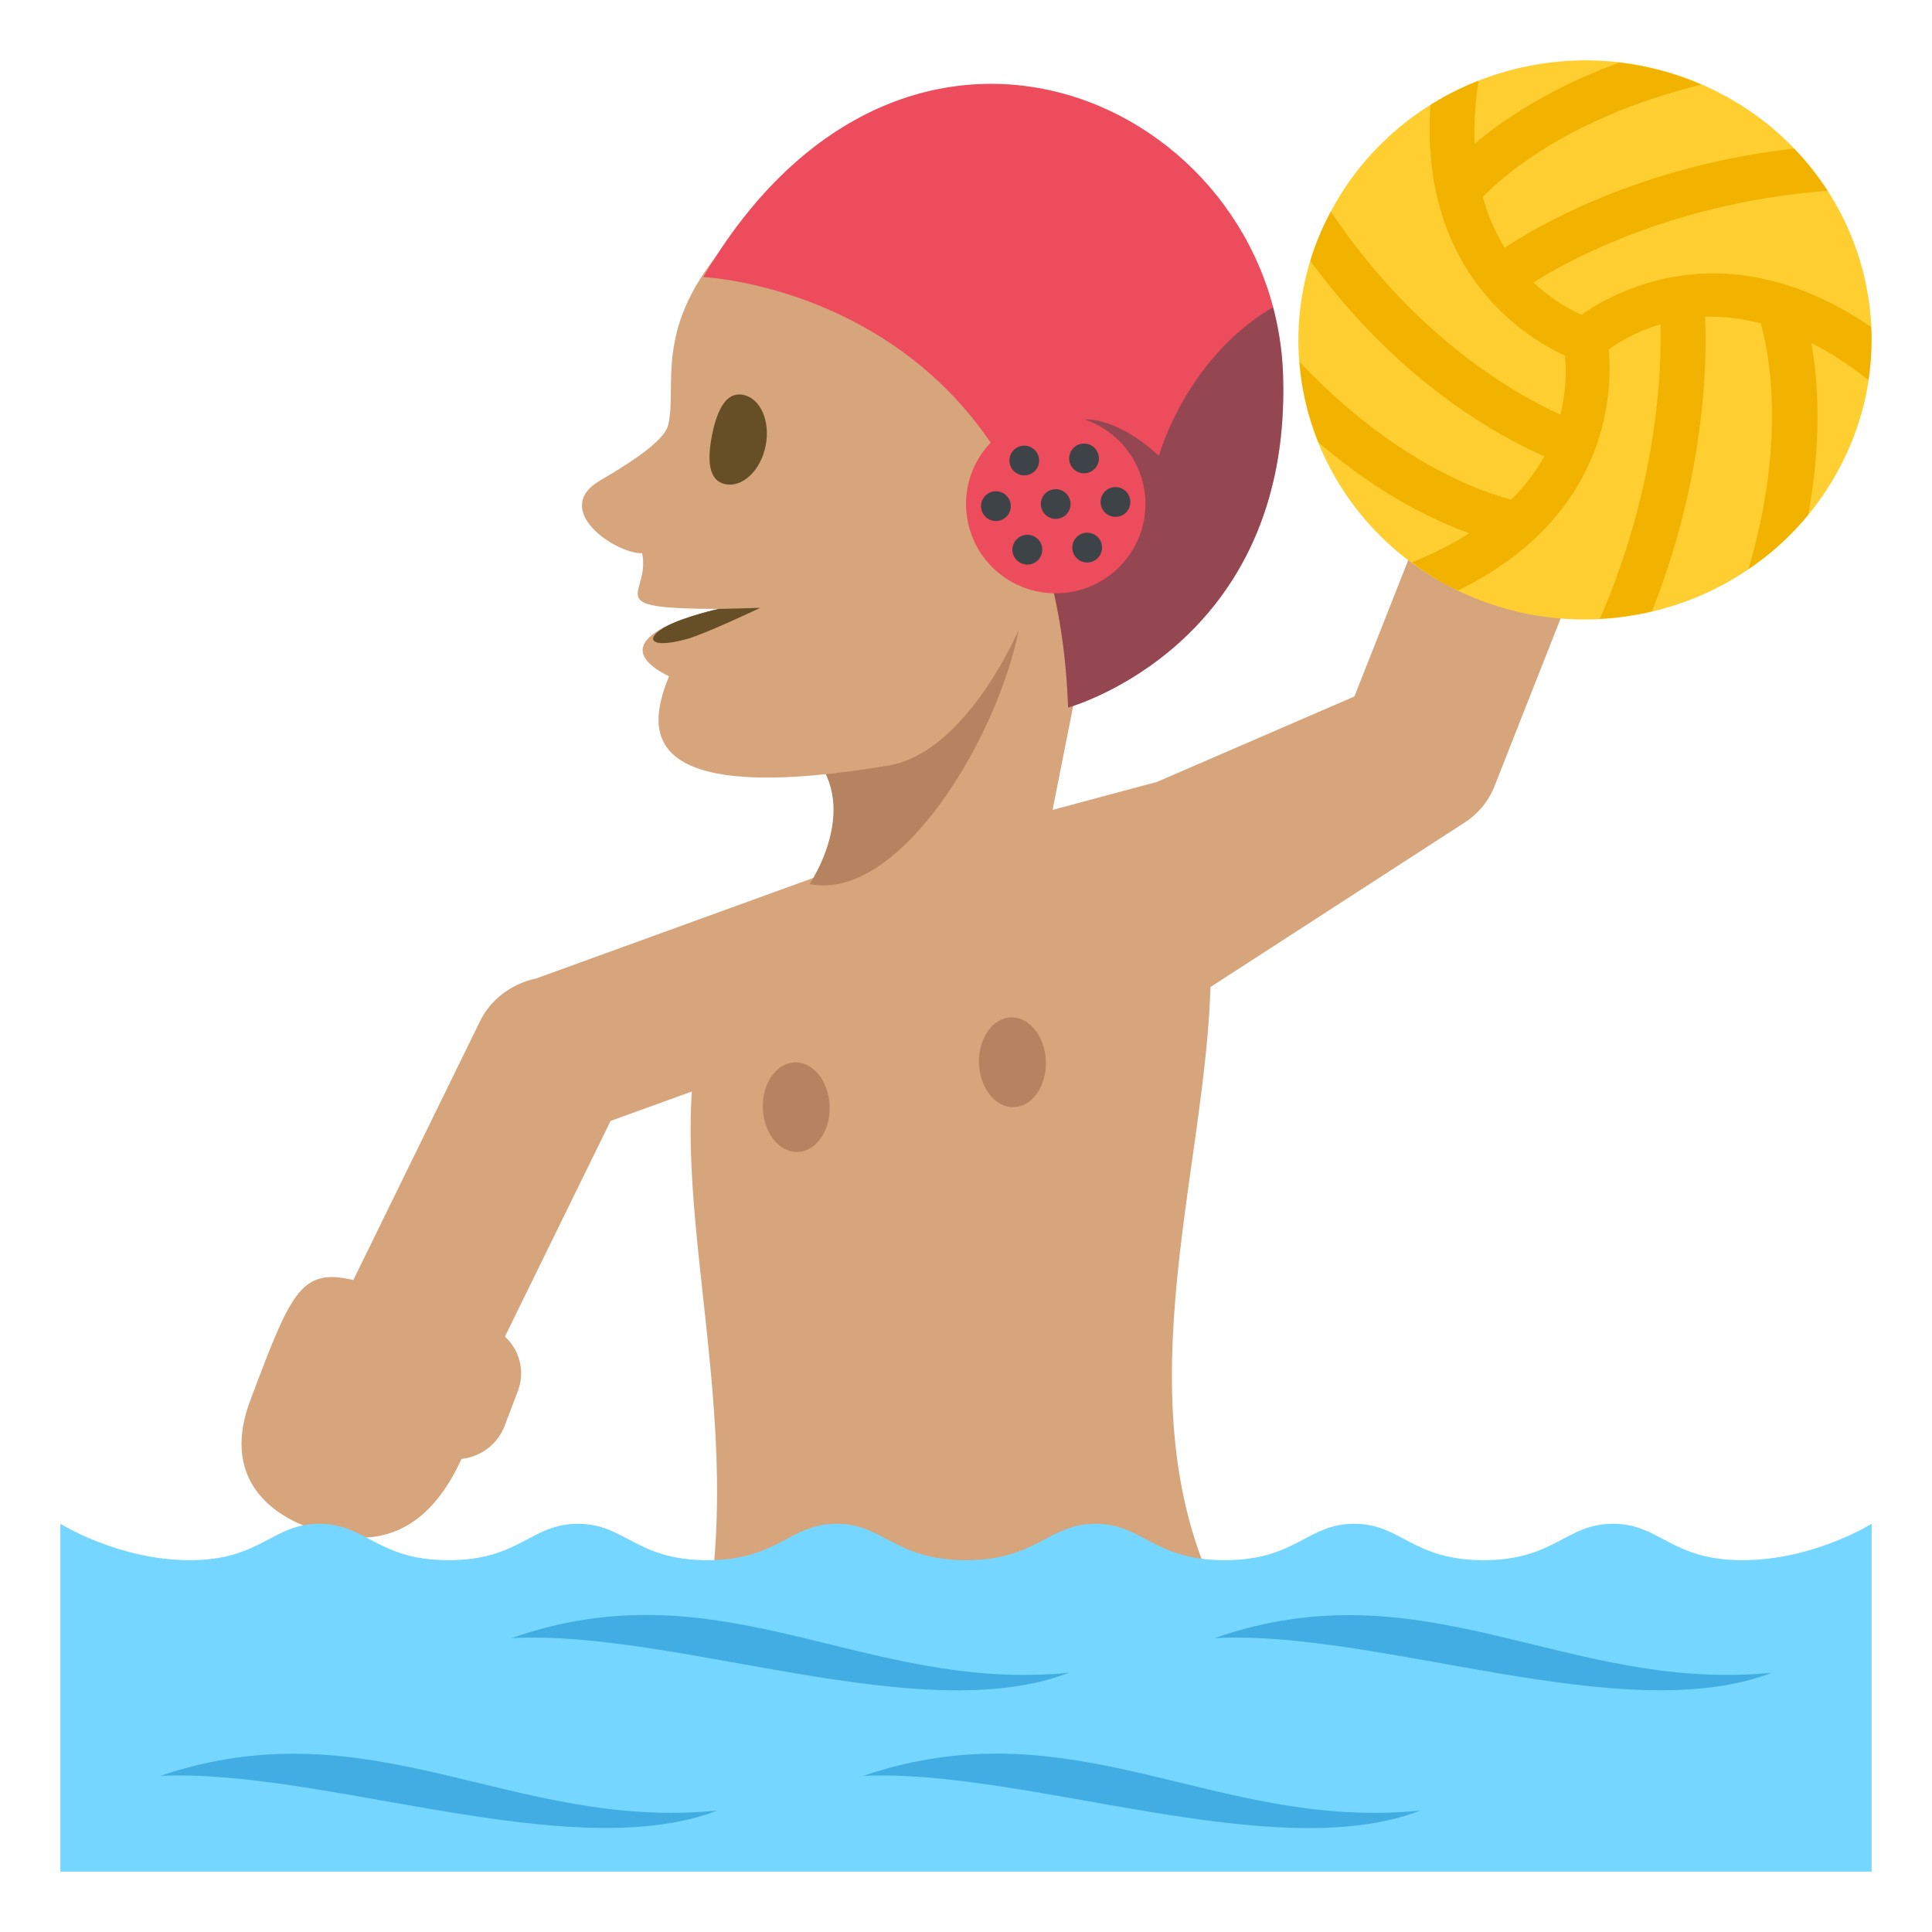
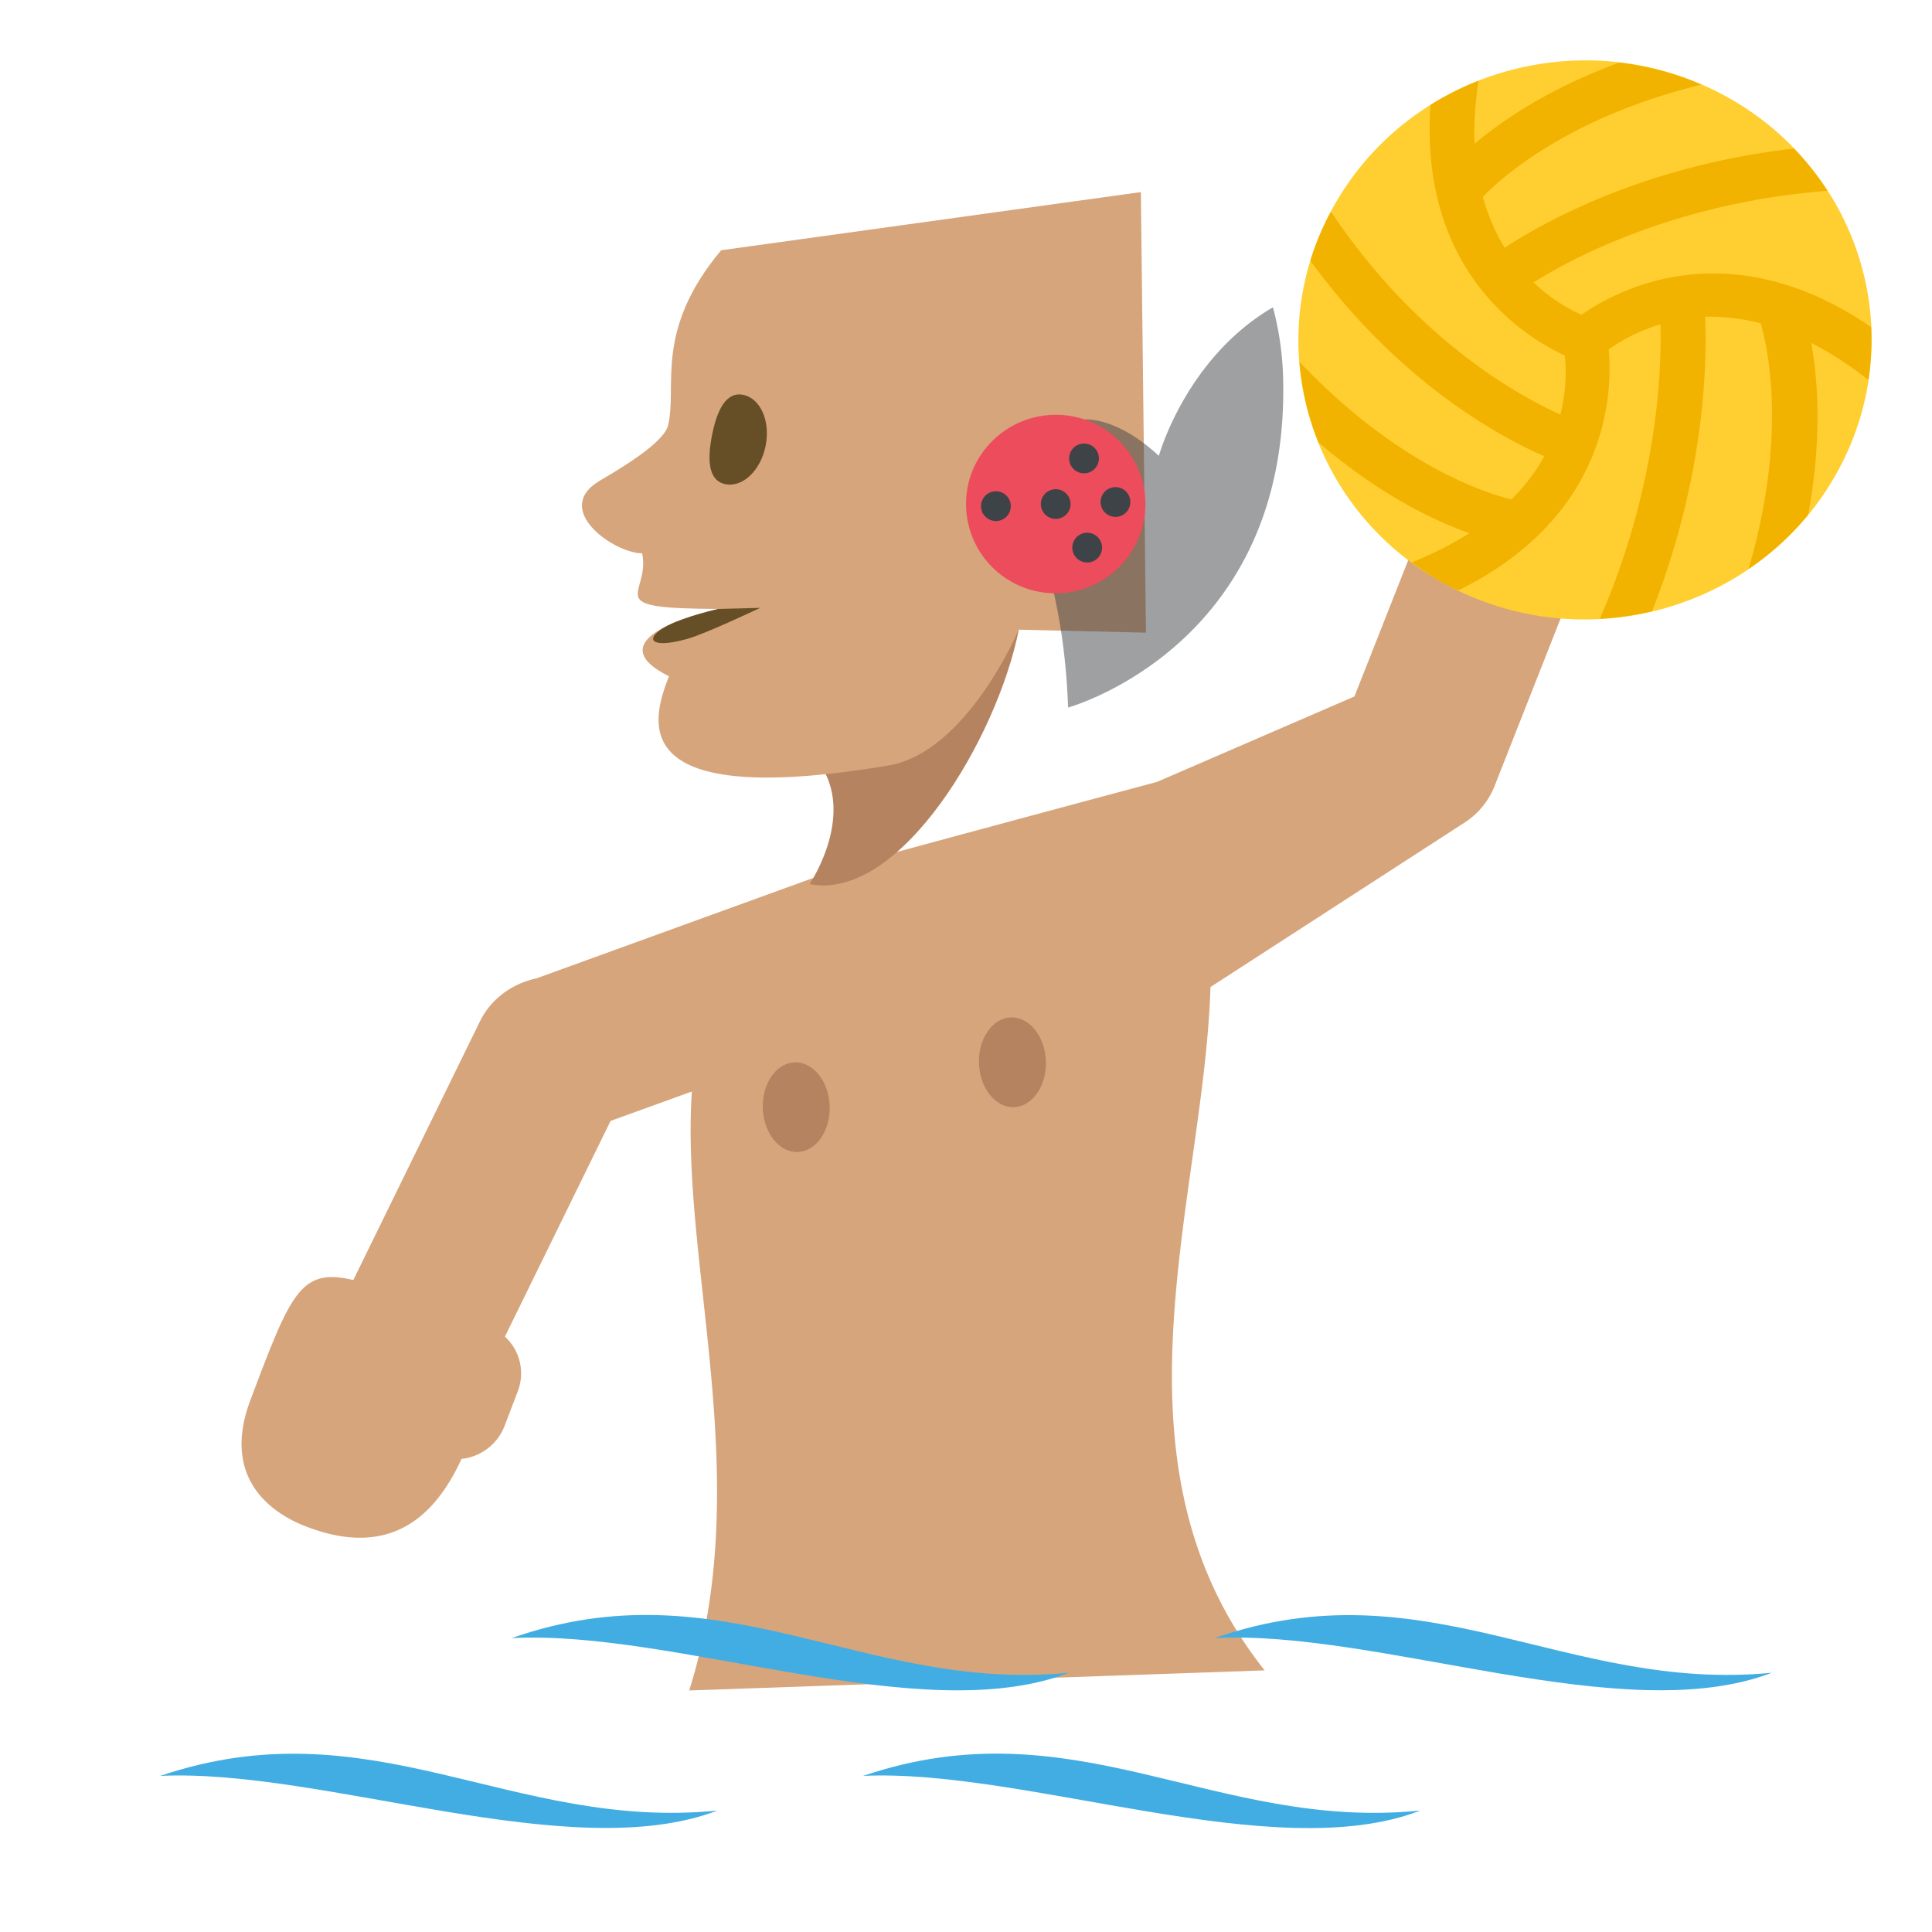
<svg xmlns="http://www.w3.org/2000/svg" width="64" height="64" viewBox="0 0 64 64">
  <path fill="#D6A57C" d="M48.18 14.677l-3.313 8.394-6.541 2.831s-10.008 2.68-10.37 2.812L17.77 32.41c-.787.17-1.497.662-1.87 1.422l-4.196 8.571c-1.744-.412-2.059.398-3.404 3.962-1.186 3.128 1.513 4.088 1.996 4.26 2.943 1.061 4.289-.778 4.993-2.297a1.723 1.723 0 0 0 1.427-1.094l.442-1.162a1.65 1.65 0 0 0-.432-1.795l3.5-7.145 2.692-.974c-.38 5.733 2.121 12.83-.087 19.841l19.062-.666c-5.473-6.897-2.006-15.614-1.795-22.636l8.396-5.434a2.551 2.551 0 0 0 1.008-1.206l3.727-9.457-5.049-1.923z" />
-   <path fill="#D6A57C" d="M32.684 20.648l3.646-1.184-2.237 11.266-7.275-1.444z" />
  <path fill="#B58360" d="M26.761 24.857c1.88 1.746.058 4.429.058 4.429 2.984.593 6.217-4.835 6.93-8.427l-6.988 3.998z" />
  <path fill="#D6A57C" d="M37.793 6.363L23.889 8.29c-2.246 2.689-1.441 4.509-1.758 5.8-.141.574-1.522 1.398-2.254 1.828-1.633.961.491 2.421 1.395 2.41.292 1.406-1.482 1.831 2.527 1.844 0 0-4.308.904-1.638 2.23-.593 1.504-1.46 4.418 7.269 2.957 2.596-.434 4.318-4.5 4.318-4.5l4.213.098-.168-14.594z" />
  <path fill="#664E27" d="M25.363 14.766c-.162.815-.759 1.389-1.332 1.273-.573-.114-.605-.81-.443-1.627.162-.815.457-1.446 1.031-1.332.572.114.906.868.744 1.686zM25.182 20.136s-1.834.872-2.436 1.034c-1.277.352-1.4-.052-.636-.443.616-.316 1.688-.555 1.688-.555l1.384-.036z" />
  <path fill="#FFCE31" d="M56.969 3.082c4.629 2.399 6.381 7.998 3.914 12.518-2.467 4.521-8.215 6.234-12.84 3.839-4.627-2.396-6.383-7.999-3.914-12.514 2.467-4.523 8.217-6.24 12.84-3.843z" />
  <path fill="#F2B200" d="M59.426 4.922c-4.945.563-8.281 2.432-9.582 3.285a6.415 6.415 0 0 1-.723-1.687c.67-.69 2.891-2.651 7.238-3.716a9.565 9.565 0 0 0-2.721-.73c-2.307.85-3.857 1.902-4.791 2.689-.031-.625.023-1.332.127-2.086a9.567 9.567 0 0 0-1.588.801c-.373 5.574 3.186 7.72 4.453 8.299a5.703 5.703 0 0 1-.15 1.956c-1.396-.629-4.771-2.489-7.6-6.723a8.894 8.894 0 0 0-.682 1.626c2.943 4.039 6.287 5.843 7.75 6.477-.258.475-.619.96-1.088 1.434-.951-.237-3.852-1.209-7.021-4.561.072.915.285 1.817.629 2.67 1.992 1.707 3.791 2.578 4.996 3.006-.543.35-1.174.673-1.906.967.396.295.816.574 1.275.81.088.044.176.077.262.12 5.027-2.473 5.113-6.604 4.986-7.983a5.716 5.716 0 0 1 1.715-.831c.041 1.579-.105 5.377-2.006 9.752a9.538 9.538 0 0 0 1.725-.247c1.76-4.457 1.828-8.231 1.758-9.757a6.541 6.541 0 0 1 1.844.218c.268.929.859 3.837-.402 8.135a9.307 9.307 0 0 0 1.975-1.796c.463-2.516.324-4.463.1-5.691a11.36 11.36 0 0 1 1.893 1.23 9.165 9.165 0 0 0 .092-1.755c-4.732-3.236-8.438-1.216-9.592-.407A5.644 5.644 0 0 1 50.8 9.356c1.338-.841 4.762-2.649 9.736-3.036a9.148 9.148 0 0 0-1.11-1.398z" />
  <ellipse transform="rotate(-1.985 26.36 36.61)" fill="#B58360" cx="26.374" cy="36.677" rx="1.108" ry="1.485" />
  <ellipse transform="rotate(-1.985 33.523 35.164)" fill="#B58360" cx="33.537" cy="35.19" rx="1.109" ry="1.487" />
-   <path fill="#ED4C5C" d="M23.295 9.178s11.606.514 12.088 14.26c0 0 7.43-2.041 7.119-11.047-.316-9.006-12.492-14.643-19.207-3.213z" />
  <path opacity=".5" fill="#3E4347" d="M42.168 10.18c-2.889 1.684-3.779 4.92-3.779 4.92-1.424-1.32-2.475-1.205-2.475-1.205-1.038.782-1.301 2.756-1.267 4.728.406 1.394.67 2.984.735 4.815 0 0 7.43-2.041 7.119-11.047a10.068 10.068 0 0 0-.333-2.211z" />
  <path fill="#ED4C5C" d="M37.943 16.594a2.966 2.966 0 0 1-2.867 3.057 2.96 2.96 0 0 1-3.073-2.85c-.059-1.631 1.226-2.999 2.869-3.058a2.964 2.964 0 0 1 3.071 2.851z" />
  <g fill="#3E4347">
-     <circle cx="33.931" cy="15.256" r=".492" />
    <circle cx="35.91" cy="15.186" r=".493" />
-     <path d="M34.016 17.716a.499.499 0 0 0-.479.51c.013.272.24.485.514.476a.493.493 0 1 0-.035-.986z" />
    <circle cx="36.014" cy="18.14" r=".493" />
    <circle cx="32.991" cy="16.767" r=".493" />
    <circle cx="34.972" cy="16.697" r=".492" />
    <path d="M36.936 16.137a.492.492 0 1 0 .031.985.492.492 0 1 0-.031-.985z" />
  </g>
  <g>
-     <path fill="#75D6FF" d="M57.715 51.683c-2.369 0-2.719-1.206-4.285-1.206s-1.92 1.206-4.287 1.206-2.719-1.206-4.285-1.206-1.918 1.206-4.285 1.206c-2.369 0-2.721-1.206-4.287-1.206S34.367 51.683 32 51.683s-2.721-1.206-4.287-1.206c-1.566.001-1.916 1.206-4.283 1.206s-2.721-1.206-4.287-1.206-1.918 1.206-4.285 1.206-2.719-1.206-4.285-1.206-1.918 1.206-4.287 1.206C3.92 51.683 2 50.477 2 50.477V62h60V50.477s-1.918 1.206-4.285 1.206z" />
    <g fill="#42ADE2">
      <path d="M23.766 59.977c-6.818.68-11.443-3.522-18.459-1.148 5.404-.254 13.593 3.009 18.459 1.148-1.489.147 0 0 0 0zM35.408 55.412c-6.803.669-11.482-3.598-18.459-1.147 5.424-.289 13.584 3.033 18.459 1.147-1.402.138 0 0 0 0zM47.051 59.977c-6.816.684-11.447-3.532-18.459-1.148 5.383-.252 13.623 3.019 18.459 1.148-1.488.149 0 0 0 0zM58.693 55.412c-6.805.666-11.477-3.584-18.461-1.147 5.44-.29 13.569 3.028 18.461 1.147-1.402.137 0 0 0 0z" />
    </g>
  </g>
</svg>